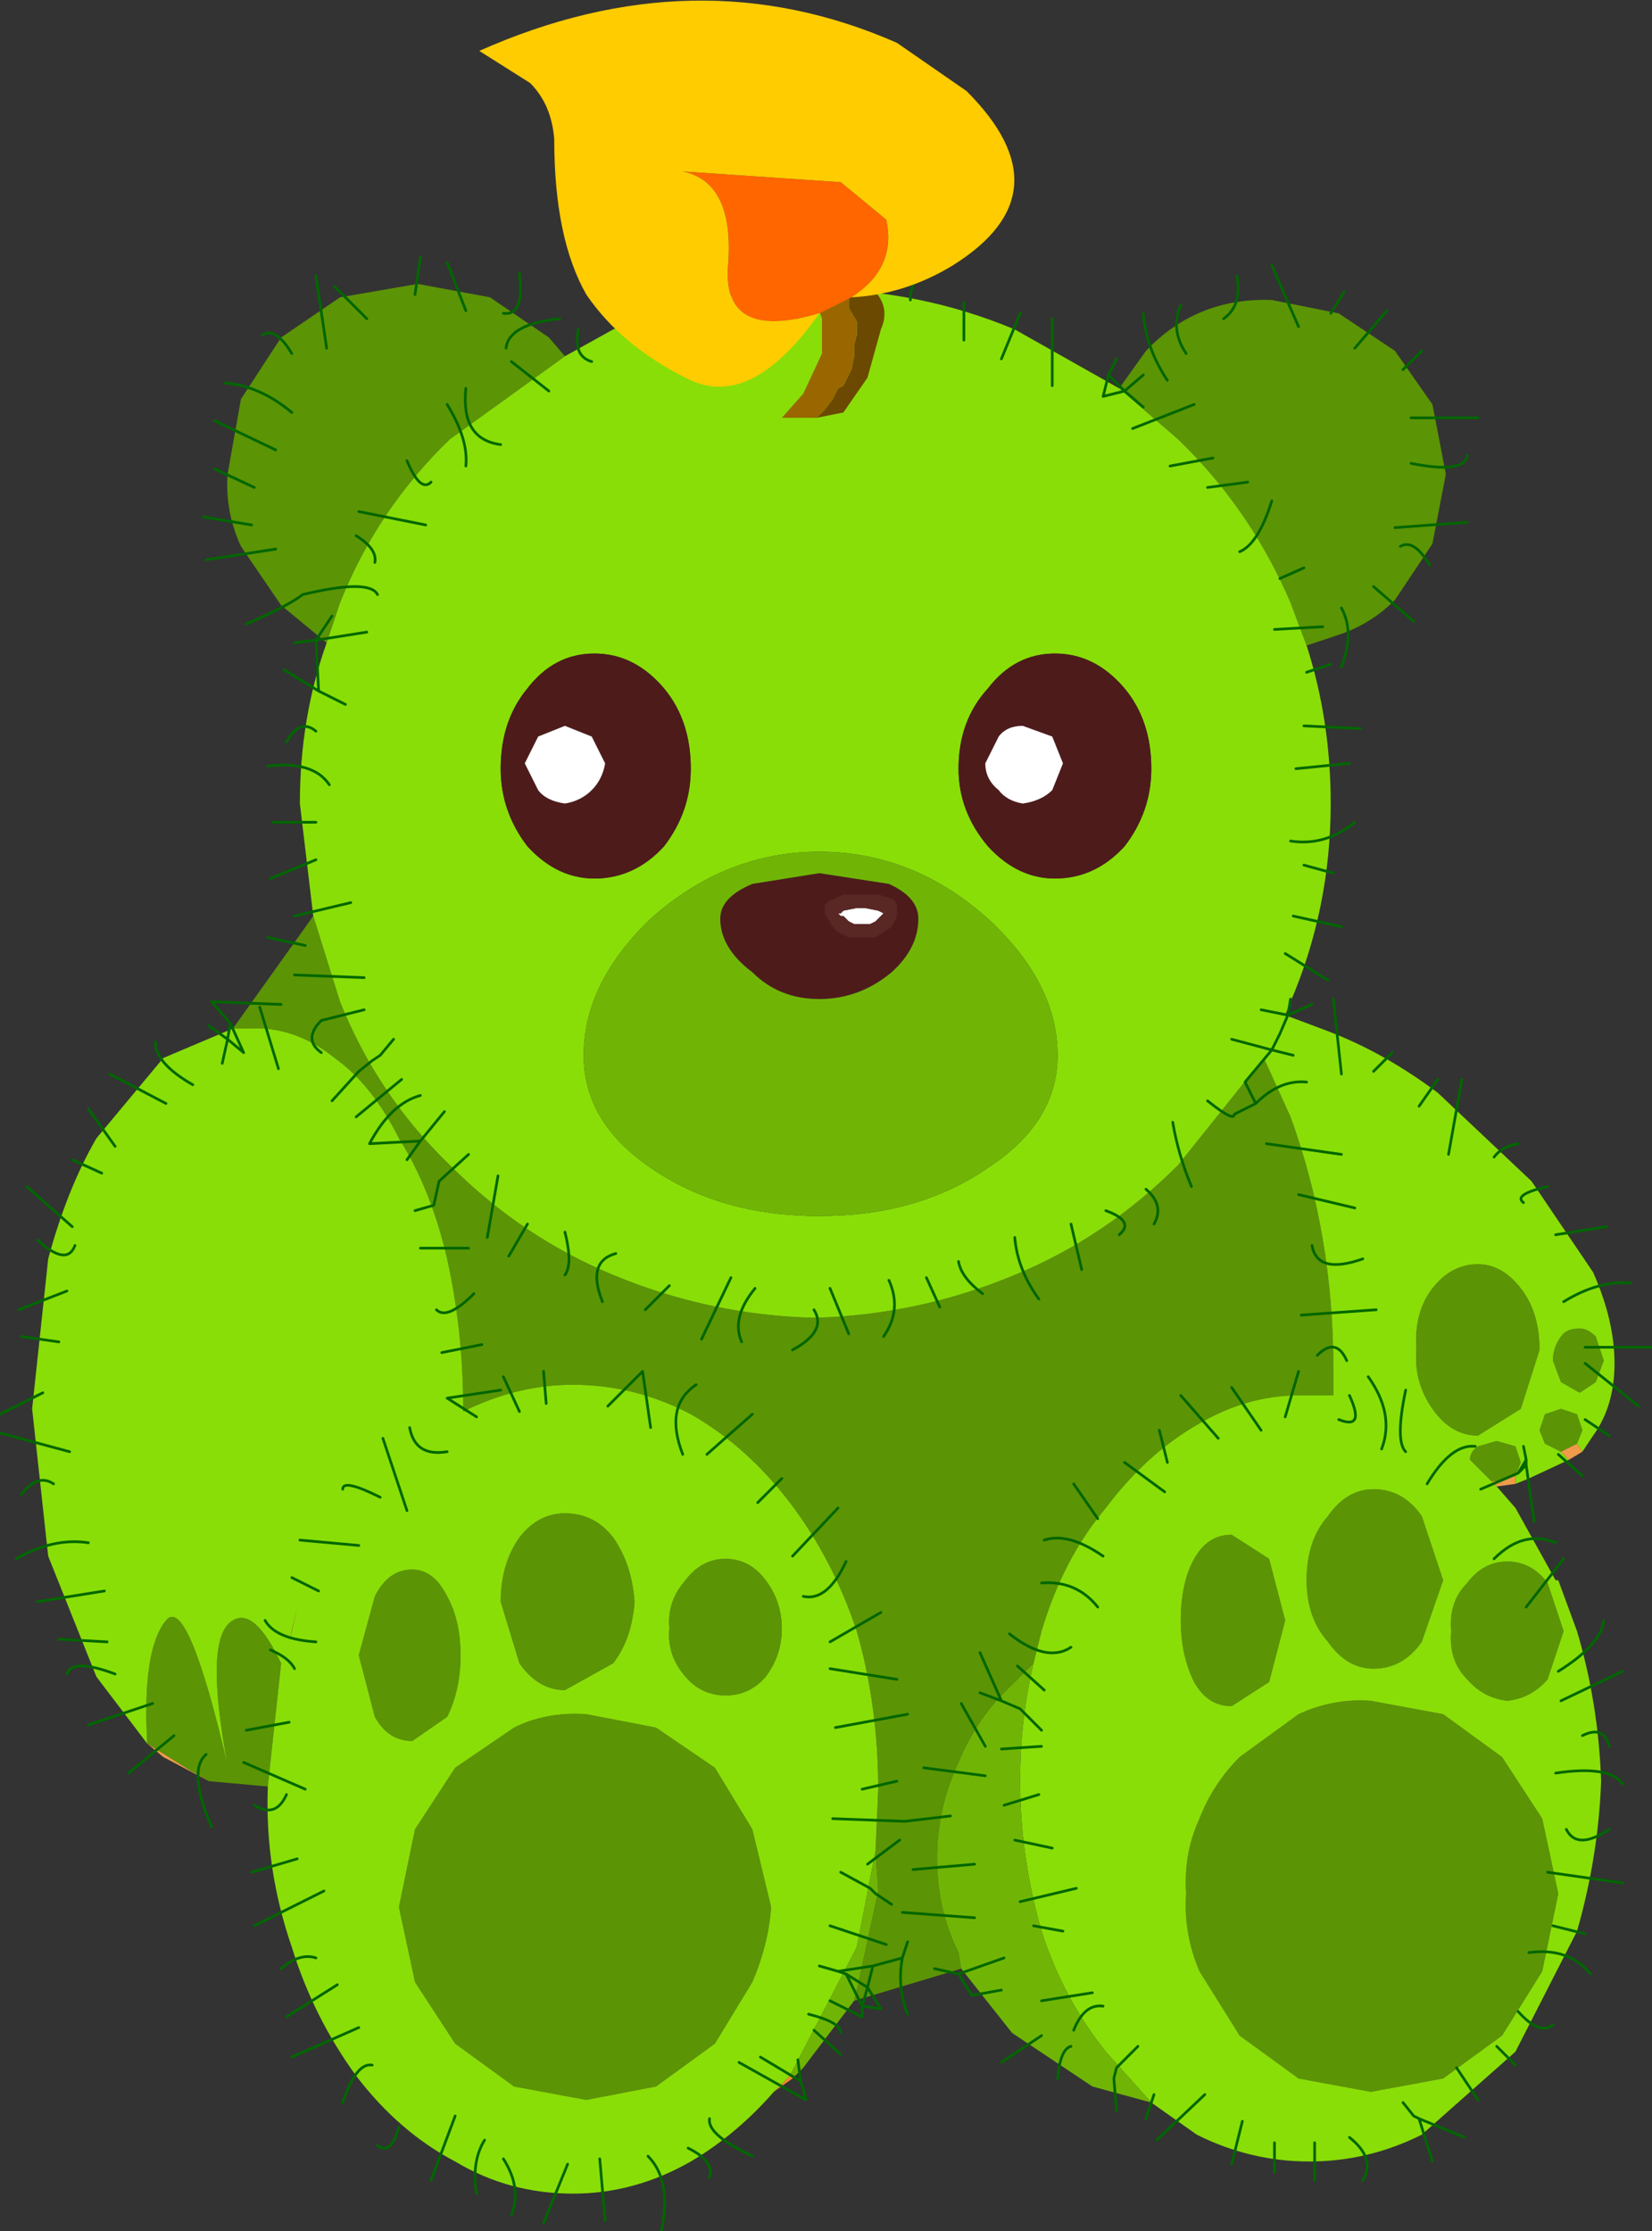
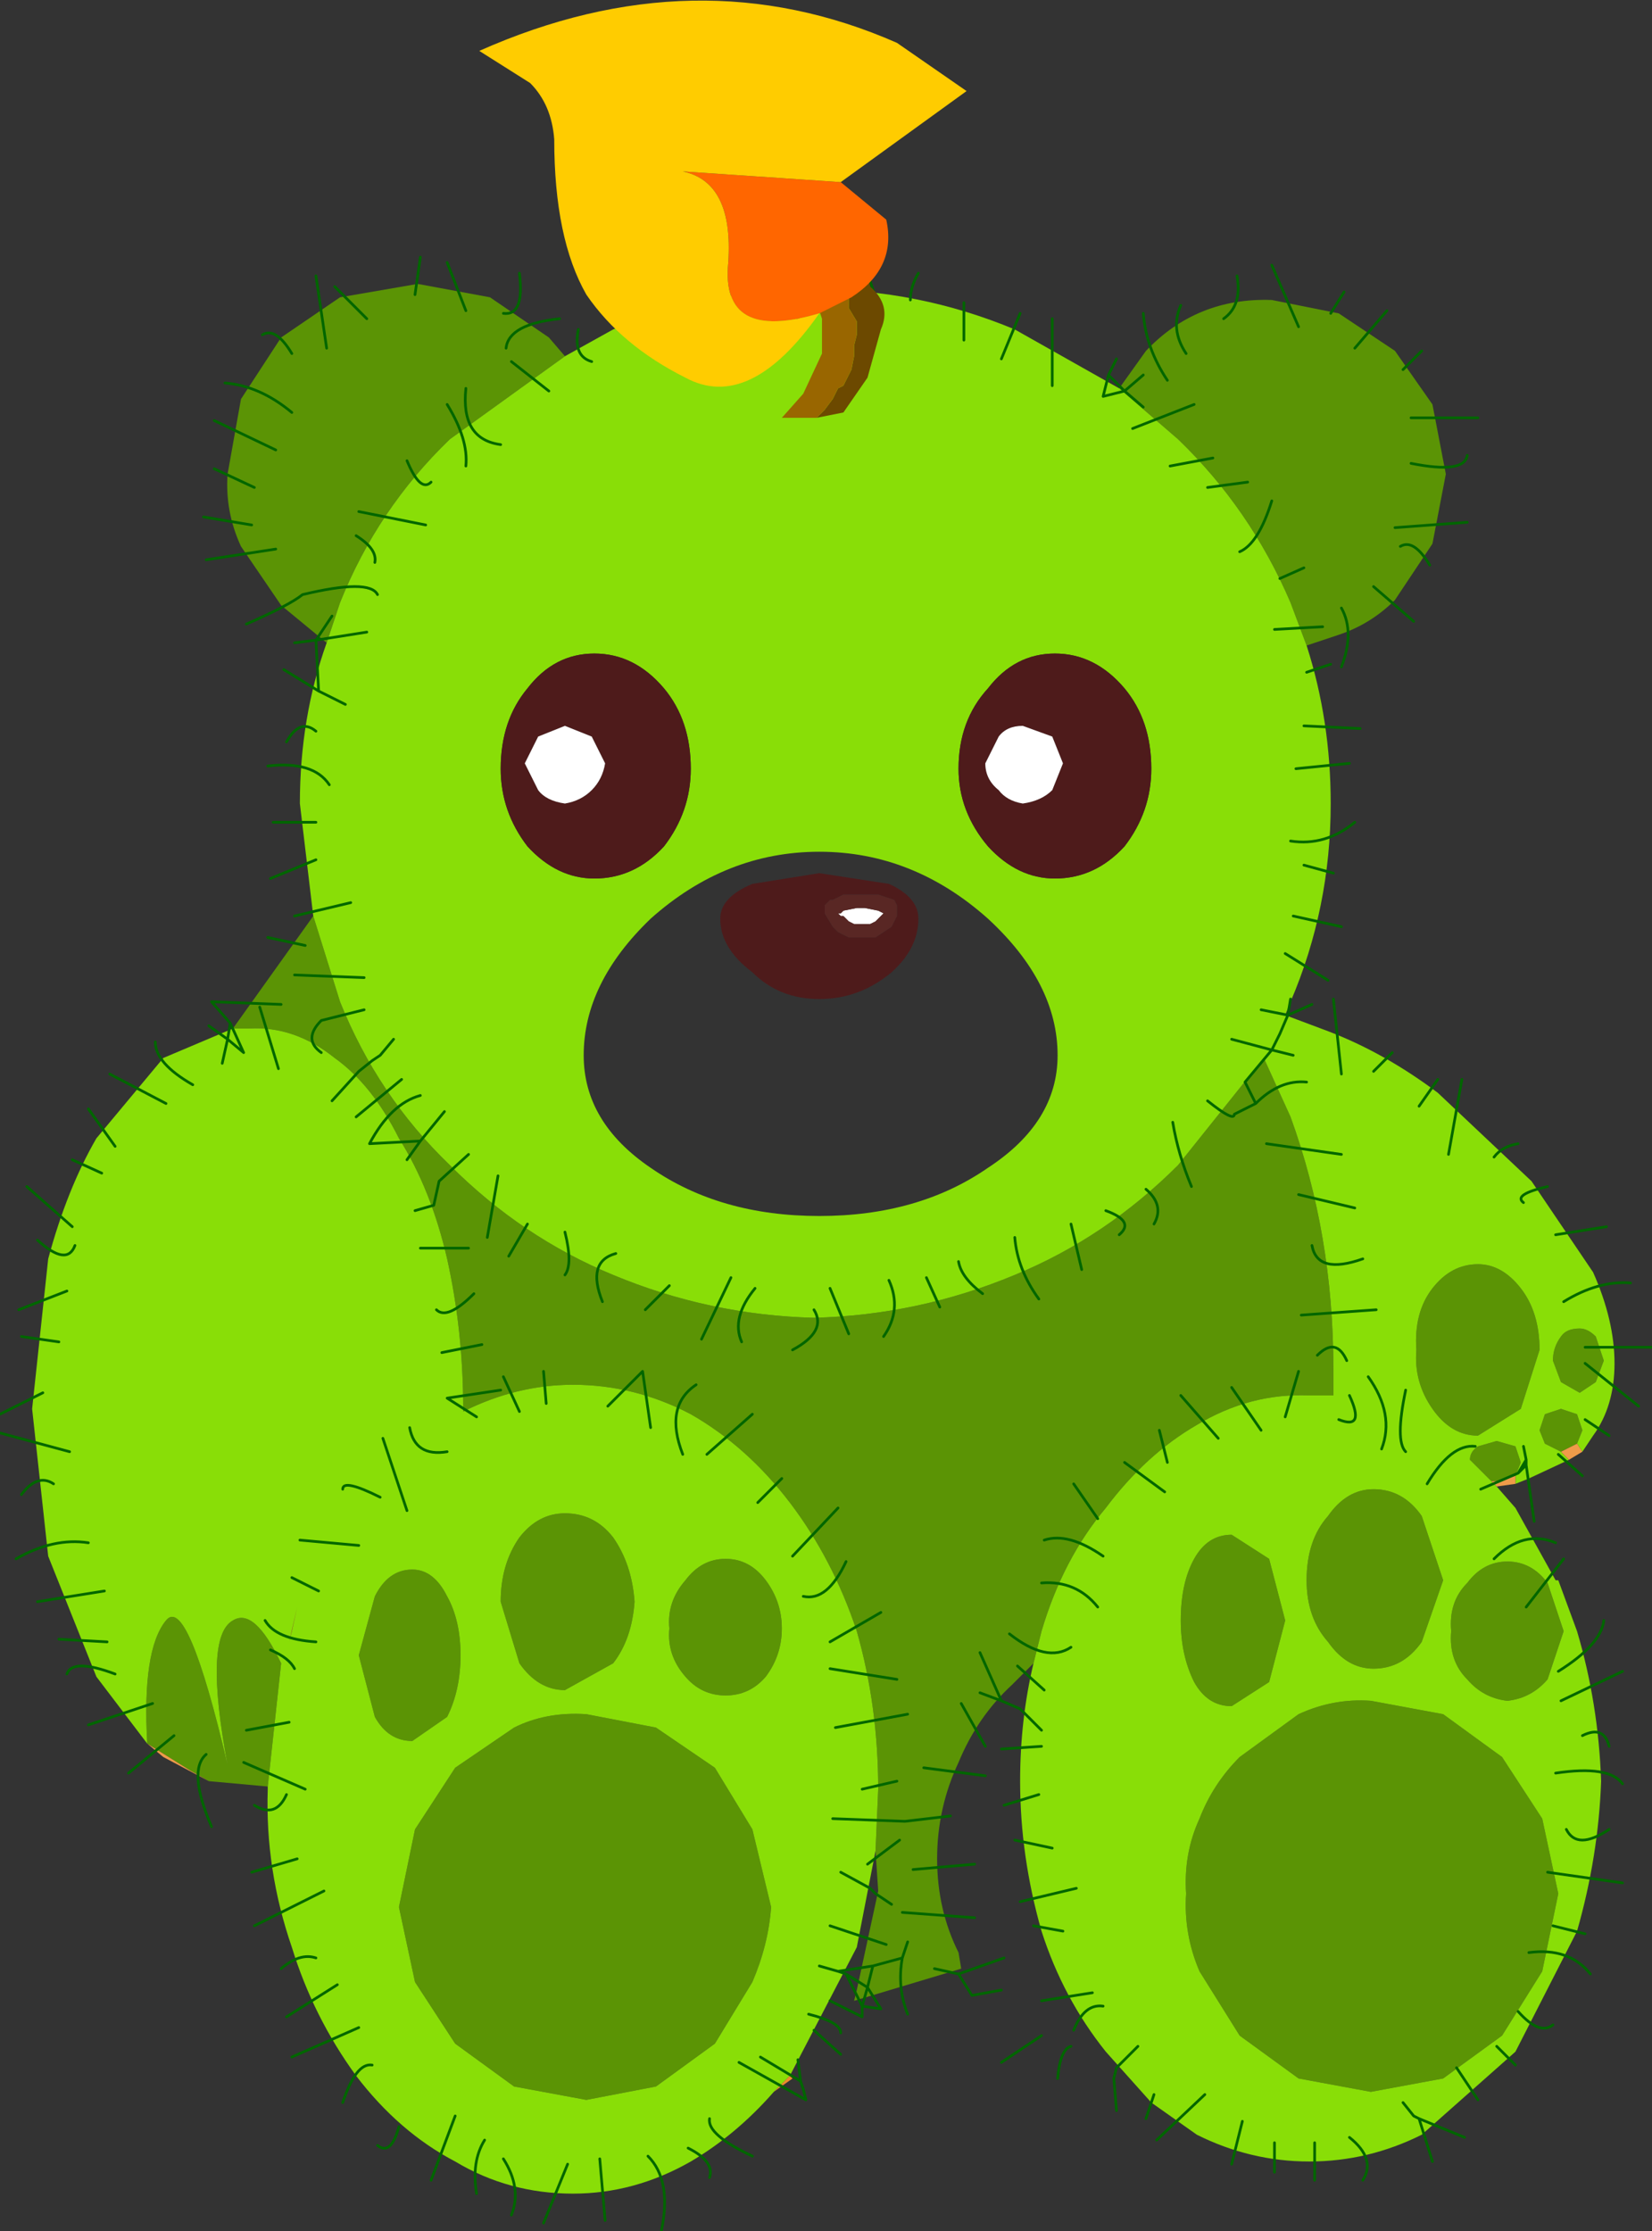
<svg xmlns="http://www.w3.org/2000/svg" height="41.65px" width="30.85px">
  <rect width="100%" height="100%" fill="#333333" stroke="none" />
  <g transform="matrix(1.0, 0.0, 0.0, 1.0, 15.4, 20.45)">
    <path d="M5.5 -13.2 L6.0 -13.9 Q6.95 -14.9 8.35 -14.85 L9.6 -14.6 10.65 -13.9 11.35 -12.9 11.6 -11.6 11.35 -10.3 10.65 -9.25 Q10.2 -8.8 9.6 -8.6 L9.0 -8.4 8.7 -9.2 Q7.95 -10.95 6.6 -12.25 L5.5 -13.2 M2.55 16.3 L0.55 16.9 0.6 16.7 1.0 14.85 0.95 14.1 1.0 12.95 Q1.0 11.4 0.6 10.0 0.15 8.65 -0.65 7.6 -1.45 6.55 -2.5 5.95 -3.55 5.4 -4.7 5.4 -5.75 5.4 -6.75 5.9 L-6.75 5.85 Q-6.75 4.4 -7.05 3.05 -7.35 1.75 -7.95 0.8 -8.45 -0.2 -9.15 -0.7 -9.9 -1.3 -10.75 -1.25 L-11.05 -1.25 -9.55 -3.35 -9.05 -1.75 Q-8.35 0.0 -7.0 1.3 -5.65 2.65 -3.95 3.35 -2.15 4.1 -0.2 4.15 1.75 4.1 3.55 3.35 5.25 2.65 6.6 1.3 L8.2 -0.7 8.7 0.4 Q9.5 2.6 9.5 5.1 L9.5 5.6 9.05 5.6 Q7.95 5.55 6.95 6.15 6.0 6.7 5.25 7.7 4.45 8.65 4.05 10.0 L3.9 10.6 3.5 11.0 Q2.85 11.6 2.5 12.45 2.1 13.3 2.1 14.25 2.1 15.2 2.5 16.0 L2.55 16.3 M-10.4 12.9 L-11.5 12.8 -11.85 12.6 -12.65 12.1 Q-12.75 10.35 -12.3 9.8 -11.9 9.3 -11.15 12.5 -11.6 10.1 -11.05 9.8 -10.65 9.55 -10.15 10.6 L-10.4 12.9 M-9.3 -8.45 L-10.15 -9.15 -10.9 -10.25 Q-11.2 -10.9 -11.15 -11.6 L-10.9 -13.0 -10.15 -14.15 -9.05 -14.9 -7.6 -15.15 -6.25 -14.9 -5.15 -14.15 -4.85 -13.8 -7.0 -12.25 Q-8.35 -10.95 -9.05 -9.2 L-9.3 -8.45 M13.75 5.35 L13.6 4.95 Q13.6 4.7 13.75 4.5 13.85 4.35 14.1 4.35 14.25 4.35 14.4 4.5 L14.55 4.95 14.4 5.35 14.1 5.55 13.75 5.35 M13.75 6.65 L13.45 6.5 13.35 6.25 13.45 5.95 13.75 5.85 14.05 5.95 14.15 6.25 14.05 6.5 13.75 6.65 M10.25 7.35 Q10.8 7.35 11.15 7.85 L11.55 9.05 11.15 10.2 Q10.8 10.7 10.25 10.7 9.75 10.7 9.4 10.2 9.0 9.75 9.0 9.05 9.0 8.3 9.4 7.85 9.75 7.35 10.25 7.35 M12.2 3.15 Q12.65 3.15 13.0 3.6 13.35 4.05 13.35 4.75 L13.0 5.85 12.2 6.35 Q11.7 6.35 11.35 5.85 11.0 5.35 11.05 4.75 11.0 4.05 11.35 3.6 11.7 3.15 12.2 3.15 M12.45 7.2 L12.05 6.8 Q12.05 6.65 12.2 6.55 L12.55 6.45 12.9 6.55 13.0 6.85 12.9 7.1 12.55 7.2 12.45 7.2 M11.55 11.55 L12.65 12.35 13.4 13.5 13.7 14.9 13.4 16.35 12.65 17.55 11.55 18.35 10.2 18.6 8.85 18.35 7.75 17.55 7.0 16.35 Q6.7 15.65 6.75 14.9 6.7 14.15 7.0 13.5 7.25 12.85 7.75 12.35 L8.85 11.55 Q9.5 11.25 10.2 11.3 L11.55 11.55 M12.0 9.1 Q12.3 8.7 12.75 8.7 13.2 8.7 13.5 9.1 L13.8 10.0 13.5 10.9 Q13.2 11.25 12.75 11.3 12.3 11.25 12.0 10.9 11.65 10.55 11.7 10.0 11.65 9.45 12.0 9.1 M7.6 8.2 L8.3 8.65 8.6 9.8 8.3 10.95 7.6 11.4 Q7.15 11.4 6.9 10.95 6.65 10.45 6.65 9.8 6.65 9.1 6.9 8.65 7.15 8.2 7.6 8.2 M-0.8 9.95 Q-0.8 10.45 -1.1 10.85 -1.4 11.2 -1.85 11.2 -2.3 11.2 -2.6 10.85 -2.95 10.45 -2.9 9.95 -2.95 9.45 -2.6 9.05 -2.3 8.65 -1.85 8.65 -1.4 8.65 -1.1 9.05 -0.8 9.45 -0.8 9.95 M-5.8 11.8 Q-5.2 11.5 -4.45 11.55 L-3.15 11.8 -2.05 12.55 -1.35 13.7 -1.0 15.15 Q-1.05 15.85 -1.35 16.55 L-2.05 17.7 -3.15 18.5 -4.45 18.75 -5.8 18.5 -6.9 17.7 -7.65 16.55 -7.95 15.15 -7.65 13.7 -6.9 12.55 -5.8 11.8 M-7.05 9.35 Q-6.8 9.8 -6.8 10.45 -6.8 11.1 -7.05 11.6 L-7.7 12.05 Q-8.15 12.05 -8.4 11.6 L-8.7 10.45 -8.4 9.35 Q-8.15 8.85 -7.7 8.85 -7.3 8.85 -7.05 9.35 M-6.05 9.45 Q-6.05 8.75 -5.7 8.25 -5.35 7.8 -4.85 7.8 -4.3 7.8 -3.95 8.25 -3.6 8.75 -3.55 9.45 -3.6 10.15 -3.95 10.6 L-4.85 11.1 Q-5.35 11.1 -5.7 10.6 L-6.05 9.45" fill="#5b9405" fill-rule="evenodd" stroke="none" />
    <path d="M5.5 -13.2 L6.6 -12.25 Q7.95 -10.95 8.7 -9.2 L9.0 -8.4 Q9.45 -7.0 9.45 -5.45 9.45 -3.5 8.7 -1.75 L8.6 -1.5 9.4 -1.2 Q10.45 -0.8 11.45 -0.05 L13.2 1.6 14.35 3.3 Q14.75 4.2 14.75 5.0 14.75 5.8 14.35 6.35 L14.15 6.65 14.05 6.5 14.15 6.25 14.05 5.95 13.75 5.85 13.45 5.95 13.35 6.25 13.45 6.5 13.75 6.65 13.9 6.8 13.15 7.15 12.9 7.25 12.9 7.1 13.0 6.85 12.9 6.55 12.55 6.45 12.2 6.55 Q12.05 6.65 12.05 6.8 L12.45 7.2 12.55 7.3 12.9 7.7 13.65 9.05 13.7 9.05 14.05 10.0 Q14.45 11.35 14.5 12.8 14.45 14.2 14.05 15.6 L12.9 17.85 11.15 19.4 Q10.15 19.9 9.05 19.9 7.95 19.9 6.95 19.4 L6.1 18.8 5.25 17.85 Q4.45 16.85 4.05 15.6 3.65 14.2 3.65 12.8 3.65 11.65 3.9 10.6 L4.05 10.0 Q4.45 8.65 5.25 7.7 6.0 6.7 6.95 6.15 7.95 5.55 9.05 5.6 L9.5 5.6 9.5 5.1 Q9.5 2.6 8.7 0.4 L8.2 -0.7 6.6 1.3 Q5.25 2.65 3.55 3.35 1.75 4.1 -0.2 4.15 -2.15 4.1 -3.95 3.35 -5.65 2.65 -7.0 1.3 -8.35 0.0 -9.05 -1.75 L-9.55 -3.35 -9.8 -5.45 Q-9.8 -7.05 -9.3 -8.45 L-9.05 -9.2 Q-8.35 -10.95 -7.0 -12.25 L-4.85 -13.8 -3.95 -14.3 Q-2.15 -15.05 -0.2 -15.05 1.75 -15.05 3.55 -14.3 L5.5 -13.2 M-0.95 18.6 Q-1.65 19.4 -2.5 19.9 -3.55 20.5 -4.7 20.5 -5.9 20.5 -6.9 19.9 -7.95 19.35 -8.75 18.3 -9.55 17.2 -9.95 15.9 -10.45 14.45 -10.4 12.95 L-10.4 12.9 -10.15 10.6 Q-10.65 9.55 -11.05 9.8 -11.6 10.1 -11.15 12.5 -11.9 9.3 -12.3 9.8 -12.75 10.35 -12.65 12.1 L-13.6 10.85 -14.5 8.6 -14.8 5.85 -14.5 3.05 Q-14.15 1.75 -13.6 0.8 L-12.35 -0.7 -11.05 -1.25 -10.75 -1.25 Q-9.9 -1.3 -9.15 -0.7 -8.45 -0.2 -7.95 0.8 -7.35 1.75 -7.05 3.05 -6.75 4.4 -6.75 5.85 L-6.75 5.9 Q-5.75 5.4 -4.7 5.4 -3.55 5.4 -2.5 5.95 -1.45 6.55 -0.65 7.6 0.15 8.65 0.6 10.0 1.0 11.4 1.0 12.95 L0.95 14.1 0.6 15.9 -0.65 18.3 -0.95 18.6 M5.6 -7.6 Q5.05 -8.25 4.3 -8.25 3.55 -8.25 3.05 -7.6 2.5 -7.0 2.5 -6.1 2.5 -5.3 3.05 -4.65 3.6 -4.05 4.3 -4.05 5.05 -4.05 5.6 -4.65 6.1 -5.3 6.1 -6.1 6.1 -7.0 5.6 -7.6 M3.05 1.35 Q4.35 0.5 4.35 -0.75 4.35 -2.1 3.05 -3.3 1.65 -4.55 -0.1 -4.55 -1.85 -4.55 -3.25 -3.3 -4.5 -2.1 -4.5 -0.75 -4.5 0.5 -3.25 1.35 -1.95 2.25 -0.1 2.25 1.75 2.25 3.05 1.35 M13.75 5.35 L14.1 5.55 14.4 5.35 14.55 4.95 14.4 4.5 Q14.25 4.35 14.1 4.35 13.85 4.35 13.75 4.5 13.6 4.7 13.6 4.95 L13.75 5.35 M12.2 3.15 Q11.7 3.15 11.35 3.6 11.0 4.05 11.05 4.75 11.0 5.35 11.35 5.85 11.7 6.35 12.2 6.35 L13.0 5.85 13.35 4.75 Q13.35 4.05 13.0 3.6 12.65 3.15 12.2 3.15 M10.25 7.35 Q9.75 7.35 9.4 7.85 9.0 8.3 9.0 9.05 9.0 9.75 9.4 10.2 9.75 10.7 10.25 10.7 10.8 10.7 11.15 10.2 L11.55 9.05 11.15 7.85 Q10.8 7.35 10.25 7.35 M12.0 9.1 Q11.65 9.45 11.7 10.0 11.65 10.55 12.0 10.9 12.3 11.25 12.75 11.3 13.2 11.25 13.5 10.9 L13.8 10.0 13.5 9.1 Q13.2 8.7 12.75 8.7 12.3 8.7 12.0 9.1 M11.55 11.55 L10.2 11.3 Q9.5 11.25 8.85 11.55 L7.75 12.35 Q7.25 12.85 7.0 13.5 6.7 14.15 6.75 14.9 6.7 15.65 7.0 16.35 L7.75 17.55 8.85 18.35 10.2 18.6 11.55 18.35 12.65 17.55 13.4 16.35 13.7 14.9 13.4 13.5 12.65 12.35 11.55 11.55 M7.6 8.2 Q7.15 8.2 6.9 8.65 6.65 9.1 6.65 9.8 6.65 10.45 6.9 10.95 7.15 11.4 7.6 11.4 L8.3 10.95 8.6 9.8 8.3 8.65 7.6 8.2 M-3.0 -7.6 Q-3.55 -8.25 -4.3 -8.25 -5.05 -8.25 -5.55 -7.6 -6.05 -7.0 -6.05 -6.1 -6.05 -5.3 -5.55 -4.65 -5.0 -4.05 -4.3 -4.05 -3.55 -4.05 -3.0 -4.65 -2.5 -5.3 -2.5 -6.1 -2.5 -7.0 -3.0 -7.6 M-6.05 9.45 L-5.7 10.6 Q-5.35 11.1 -4.85 11.1 L-3.95 10.6 Q-3.6 10.15 -3.55 9.45 -3.6 8.75 -3.95 8.25 -4.3 7.8 -4.85 7.8 -5.35 7.8 -5.7 8.25 -6.05 8.75 -6.05 9.45 M-7.05 9.35 Q-7.3 8.85 -7.7 8.85 -8.15 8.85 -8.4 9.35 L-8.7 10.45 -8.4 11.6 Q-8.15 12.05 -7.7 12.05 L-7.05 11.6 Q-6.8 11.1 -6.8 10.45 -6.8 9.8 -7.05 9.35 M-5.8 11.8 L-6.9 12.55 -7.65 13.7 -7.95 15.15 -7.65 16.55 -6.9 17.7 -5.8 18.5 -4.45 18.75 -3.15 18.5 -2.05 17.7 -1.35 16.55 Q-1.05 15.85 -1.0 15.15 L-1.35 13.7 -2.05 12.55 -3.15 11.8 -4.45 11.55 Q-5.2 11.5 -5.8 11.8 M-0.8 9.95 Q-0.8 9.45 -1.1 9.05 -1.4 8.65 -1.85 8.65 -2.3 8.65 -2.6 9.05 -2.95 9.45 -2.9 9.95 -2.95 10.45 -2.6 10.85 -2.3 11.2 -1.85 11.2 -1.4 11.2 -1.1 10.85 -0.8 10.45 -0.8 9.95 M-10.0 10.2 L-9.95 10.0 -9.85 9.55 -10.0 10.2" fill="#89de07" fill-rule="evenodd" stroke="none" />
    <path d="M5.6 -7.6 Q6.1 -7.0 6.1 -6.1 6.1 -5.3 5.6 -4.65 5.05 -4.05 4.3 -4.05 3.6 -4.05 3.05 -4.65 2.5 -5.3 2.5 -6.1 2.5 -7.0 3.05 -7.6 3.55 -8.25 4.3 -8.25 5.05 -8.25 5.6 -7.6 M4.25 -6.7 L3.7 -6.9 Q3.4 -6.9 3.25 -6.7 L3.0 -6.2 Q3.0 -5.9 3.25 -5.7 3.4 -5.5 3.7 -5.45 4.05 -5.5 4.25 -5.7 L4.45 -6.2 4.25 -6.7 M1.0 -3.75 L0.6 -3.75 0.35 -3.75 0.15 -3.65 0.1 -3.65 0.0 -3.55 0.0 -3.5 0.0 -3.45 0.0 -3.4 0.15 -3.15 0.25 -3.05 0.45 -2.95 0.7 -2.95 0.95 -2.95 1.25 -3.15 1.35 -3.35 1.35 -3.4 1.35 -3.5 1.35 -3.55 1.3 -3.65 1.15 -3.7 1.0 -3.75 M1.75 -3.3 Q1.75 -2.75 1.25 -2.3 0.65 -1.8 -0.1 -1.8 -0.85 -1.8 -1.35 -2.3 -1.95 -2.75 -1.95 -3.3 -1.95 -3.7 -1.35 -3.95 L-0.1 -4.15 1.2 -3.95 Q1.75 -3.7 1.75 -3.3 M-3.0 -7.6 Q-2.5 -7.0 -2.5 -6.1 -2.5 -5.3 -3.0 -4.65 -3.55 -4.05 -4.3 -4.05 -5.0 -4.05 -5.55 -4.65 -6.05 -5.3 -6.05 -6.1 -6.05 -7.0 -5.55 -7.6 -5.05 -8.25 -4.3 -8.25 -3.55 -8.25 -3.0 -7.6 M-4.35 -6.7 L-4.85 -6.9 -5.35 -6.7 -5.6 -6.2 -5.35 -5.7 Q-5.2 -5.5 -4.85 -5.45 -4.55 -5.5 -4.35 -5.7 -4.15 -5.9 -4.1 -6.2 L-4.35 -6.7" fill="#4e1b1b" fill-rule="evenodd" stroke="none" />
    <path d="M4.25 -6.7 L4.45 -6.2 4.25 -5.7 Q4.05 -5.5 3.7 -5.45 3.4 -5.5 3.25 -5.7 3.0 -5.9 3.0 -6.2 L3.25 -6.7 Q3.4 -6.9 3.7 -6.9 L4.25 -6.7 M0.3 -3.35 L0.25 -3.4 0.3 -3.4 0.35 -3.45 0.6 -3.5 0.75 -3.5 1.0 -3.45 1.1 -3.4 1.05 -3.35 0.95 -3.25 0.85 -3.2 0.7 -3.2 0.55 -3.2 0.45 -3.25 0.35 -3.35 0.3 -3.35 M-4.35 -6.7 L-4.1 -6.2 Q-4.15 -5.9 -4.35 -5.7 -4.55 -5.5 -4.85 -5.45 -5.2 -5.5 -5.35 -5.7 L-5.6 -6.2 -5.35 -6.7 -4.85 -6.9 -4.35 -6.7" fill="#ffffff" fill-rule="evenodd" stroke="none" />
    <path d="M1.0 -3.75 L1.15 -3.7 1.3 -3.65 1.35 -3.55 1.35 -3.5 1.35 -3.4 1.35 -3.35 1.25 -3.15 0.95 -2.95 0.7 -2.95 0.45 -2.95 0.25 -3.05 0.15 -3.15 0.0 -3.4 0.0 -3.45 0.0 -3.5 0.0 -3.55 0.1 -3.65 0.15 -3.65 0.35 -3.75 0.6 -3.75 1.0 -3.75 M0.3 -3.35 L0.35 -3.35 0.45 -3.25 0.55 -3.2 0.7 -3.2 0.85 -3.2 0.95 -3.25 1.05 -3.35 1.1 -3.4 1.0 -3.45 0.75 -3.5 0.6 -3.5 0.35 -3.45 0.3 -3.4 0.25 -3.4 0.3 -3.35" fill="#592724" fill-rule="evenodd" stroke="none" />
-     <path d="M6.1 18.8 L5.0 18.5 3.5 17.5 2.55 16.3 2.5 16.0 Q2.1 15.2 2.1 14.25 2.1 13.3 2.5 12.45 2.85 11.6 3.5 11.0 L3.9 10.6 Q3.65 11.65 3.65 12.8 3.65 14.2 4.05 15.6 4.45 16.85 5.25 17.85 L6.1 18.8 M0.55 16.9 L-0.4 18.15 -0.6 18.35 -0.65 18.3 0.6 15.9 0.95 14.1 1.0 14.85 0.6 16.7 0.55 16.9 M1.75 -3.3 Q1.75 -3.7 1.2 -3.95 L-0.1 -4.15 -1.35 -3.95 Q-1.95 -3.7 -1.95 -3.3 -1.95 -2.75 -1.35 -2.3 -0.85 -1.8 -0.1 -1.8 0.65 -1.8 1.25 -2.3 1.75 -2.75 1.75 -3.3 M3.05 1.35 Q1.75 2.25 -0.1 2.25 -1.95 2.25 -3.25 1.35 -4.5 0.5 -4.5 -0.75 -4.5 -2.1 -3.25 -3.3 -1.85 -4.55 -0.1 -4.55 1.65 -4.55 3.05 -3.3 4.35 -2.1 4.35 -0.75 4.35 0.5 3.05 1.35" fill="#70b506" fill-rule="evenodd" stroke="none" />
    <path d="M14.15 6.65 L13.9 6.8 13.75 6.65 14.05 6.5 14.15 6.65 M12.9 7.25 L12.55 7.3 12.45 7.2 12.55 7.2 12.9 7.1 12.9 7.25 M-11.5 12.8 L-12.35 12.35 -12.65 12.1 -11.85 12.6 -11.5 12.8" fill="#ef9b49" fill-rule="evenodd" stroke="none" />
    <path d="M-6.75 5.9 L-6.75 5.85 -6.75 5.9 M-10.0 10.2 L-9.85 9.55 -9.95 10.0 -10.0 10.2" fill="#bc681f" fill-rule="evenodd" stroke="none" />
    <path d="M-0.6 18.35 L-0.95 18.6 -0.65 18.3 -0.6 18.35" fill="#ec8c2d" fill-rule="evenodd" stroke="none" />
    <path d="M10.25 -9.5 L11.0 -8.85 M10.75 -10.25 Q11.0 -10.4 11.3 -9.9 M10.65 -10.6 L12.0 -10.7 M10.95 -11.8 Q11.95 -11.6 12.0 -11.95 M10.95 -12.65 L12.2 -12.65 M10.8 -13.55 L11.15 -13.9 M9.9 -13.95 L10.5 -14.65 M9.45 -14.6 L9.7 -15.0 M8.85 -14.35 L8.35 -15.5 M7.45 -14.5 Q7.8 -14.75 7.7 -15.3 M6.75 -13.85 Q6.45 -14.3 6.65 -14.75 M0.95 -14.9 L0.75 -15.5 M1.6 -14.85 Q1.6 -15.1 1.75 -15.35 M2.6 -14.1 L2.6 -14.8 M7.15 -11.35 L7.9 -11.45 M5.6 -13.15 L5.3 -13.45 5.2 -13.05 5.6 -13.15 5.95 -13.45 M5.95 -12.85 L5.6 -13.15 M5.3 -13.45 L5.45 -13.75 M8.5 -9.65 L8.95 -9.85 M7.75 -10.15 Q8.1 -10.3 8.35 -11.1 M6.45 -11.75 L7.25 -11.9 M5.75 -12.45 L6.9 -12.9 M6.4 -13.35 Q6.0 -13.95 5.95 -14.6 M4.25 -13.25 L4.25 -14.5 M3.3 -13.75 L3.65 -14.6 M8.15 -1.6 L8.65 -1.5 8.7 -1.8 M7.6 -1.05 L8.35 -0.85 8.5 -1.15 8.65 -1.5 9.1 -1.7 M8.35 -0.85 L8.75 -0.75 M7.15 0.1 Q7.65 0.5 7.65 0.35 L8.05 0.15 7.85 -0.25 8.35 -0.85 M5.25 2.15 Q5.8 2.35 5.5 2.6 M6.0 1.75 Q6.35 2.05 6.15 2.4 M6.5 0.5 Q6.6 1.1 6.85 1.7 M13.65 2.6 L14.6 2.45 M13.05 2.0 Q12.85 1.85 13.5 1.7 M12.5 1.15 Q12.65 0.95 12.95 0.9 M11.65 1.1 L11.9 -0.3 M11.1 0.2 L11.45 -0.3 M10.25 -0.45 L10.6 -0.8 M9.65 -0.4 L9.5 -1.8 M9.0 -7.9 L9.45 -8.05 M8.85 1.85 L9.9 2.1 M8.25 0.9 L9.65 1.1 M8.05 0.15 Q8.5 -0.3 9.0 -0.25 M9.65 -9.1 Q9.9 -8.65 9.65 -8.0 M8.6 -2.65 L9.4 -2.15 M8.75 -3.35 L9.65 -3.15 M8.95 -4.3 L9.5 -4.15 M8.7 -4.75 Q9.35 -4.65 9.9 -5.1 M8.8 -6.1 L9.8 -6.2 M8.95 -6.9 L10.0 -6.85 M8.4 -8.7 L9.3 -8.75 M13.8 3.85 Q14.45 3.45 15.05 3.5 M14.2 4.7 L15.45 4.7 M14.2 5.0 L15.2 5.8 M14.2 6.05 L14.65 6.35 M13.7 6.7 L14.15 7.1 M9.2 4.85 Q9.55 4.5 9.75 4.95 M9.1 2.8 Q9.2 3.35 10.05 3.05 M10.85 5.5 Q10.65 6.45 10.85 6.65 M9.8 5.6 Q10.1 6.25 9.6 6.05 M13.05 6.55 L13.1 6.8 12.95 7.05 13.1 6.9 13.1 6.8 M12.95 7.05 L12.25 7.35 M12.15 6.55 Q11.7 6.5 11.25 7.25 M13.1 6.9 L13.25 7.95 M10.15 5.25 Q10.65 5.95 10.4 6.6 M13.65 12.65 Q14.65 12.5 14.9 12.85 M14.15 11.95 Q14.55 11.75 14.65 12.15 M13.75 11.3 L14.9 10.75 M13.7 10.75 Q14.5 10.25 14.55 9.8 M13.1 9.55 L13.8 8.65 M12.5 8.65 Q13.05 8.1 13.65 8.35 M4.65 7.25 L5.1 7.9 M5.6 6.85 L6.35 7.4 M8.85 5.15 L8.6 6.0 M7.6 5.45 L8.15 6.25 M6.65 5.6 L7.35 6.4 M6.25 6.25 L6.4 6.85 M3.55 2.65 Q3.6 3.25 4.0 3.8 M2.5 3.1 Q2.55 3.4 2.95 3.7 M1.9 3.4 L2.15 3.95 M1.2 3.45 Q1.45 4.0 1.1 4.5 M0.1 3.6 L0.45 4.45 M0.1 10.2 L1.05 9.65 M0.15 13.5 L1.5 13.55 2.35 13.45 M0.7 12.95 L1.35 12.8 M0.2 11.8 L1.55 11.55 M4.05 11.85 L3.65 11.45 3.3 11.3 2.9 11.15 M4.0 13.05 L3.35 13.25 M4.05 12.15 L3.3 12.2 M2.55 11.35 L3.0 12.15 M0.1 10.7 L1.35 10.9 M3.6 10.65 L4.1 11.1 M2.9 10.4 L3.3 11.3 M1.85 12.55 L3.0 12.7 M3.45 10.05 Q4.15 10.6 4.6 10.3 M4.05 9.1 Q4.7 9.05 5.1 9.55 M4.1 8.3 Q4.55 8.15 5.2 8.6 M5.85 17.75 L5.45 18.15 5.4 18.35 5.45 18.95 M5.2 17.0 Q4.85 16.95 4.65 17.45 M4.45 15.6 L3.9 15.5 M4.25 14.05 L3.55 13.9 M1.25 15.1 L0.95 14.9 0.85 14.8 0.3 14.5 M-0.1 16.25 L0.25 16.35 0.9 16.25 1.45 16.1 1.55 15.8 M1.15 15.85 L0.1 15.5 M0.8 14.35 L1.4 13.9 M0.7 17.0 L0.8 16.65 0.4 16.4 0.7 17.0 1.05 17.05 0.8 16.65 0.9 16.25 M0.1 16.9 L0.7 17.2 0.7 17.0 M3.35 16.1 L2.5 16.4 2.75 16.8 3.3 16.7 M4.05 17.55 L3.3 18.05 M0.4 16.4 L0.25 16.35 M1.45 16.1 Q1.35 16.65 1.55 17.15 M2.05 16.3 L2.5 16.4 M1.65 14.45 L2.8 14.35 M1.45 15.25 L2.8 15.35 M8.4 19.55 L8.4 20.1 M7.8 19.15 L7.6 19.95 M6.15 18.65 L6.0 19.1 M4.6 17.75 Q4.4 17.8 4.35 18.35 M7.1 18.65 L6.2 19.5 M5.0 16.75 L4.05 16.9 M4.7 14.8 L3.65 15.05 M13.85 13.7 Q14.05 14.1 14.65 13.7 M13.5 14.5 L14.9 14.7 M13.6 15.5 L14.2 15.65 M10.8 18.8 L11.0 19.05 11.1 19.1 11.95 19.45 M12.55 17.75 L12.9 18.1 M11.8 18.15 L12.2 18.75 M11.1 19.1 L11.35 19.9 M9.15 19.55 L9.15 20.25 M9.8 19.45 Q10.3 19.85 10.05 20.25 M13.15 16.0 Q13.9 15.9 14.3 16.4 M12.95 17.1 Q13.35 17.55 13.6 17.35 M8.9 4.1 L10.3 4.0 M4.6 2.4 L4.8 3.25 M-0.5 -14.5 L-0.45 -14.95 -1.0 -15.6 M-0.45 -14.95 L-0.05 -15.35 M-1.7 -14.3 L-1.95 -15.55 M-3.45 -14.25 L-3.55 -14.8 M-3.0 -14.15 Q-3.4 -14.6 -2.9 -15.1 M-5.95 -13.95 Q-5.9 -14.4 -4.95 -14.5 M-6.0 -14.6 Q-5.6 -14.55 -5.7 -15.35 M-6.7 -14.65 L-7.05 -15.55 M-7.65 -14.95 L-7.55 -15.65 M-8.4 -9.95 Q-8.35 -10.2 -8.75 -10.45 M-7.45 -10.65 L-8.7 -10.9 M-7.35 -11.45 Q-7.55 -11.25 -7.8 -11.85 M-6.7 -11.75 Q-6.65 -12.25 -7.05 -12.9 M-6.05 -12.15 Q-6.8 -12.25 -6.7 -13.2 M-5.15 -13.15 L-5.85 -13.7 M-4.35 -13.7 Q-4.7 -13.8 -4.6 -14.3 M-9.3 -13.95 L-9.5 -15.3 M-9.95 -13.85 Q-10.25 -14.35 -10.5 -14.2 M-10.1 -7.95 L-9.45 -7.55 -9.5 -8.5 -9.9 -8.45 M-9.2 -8.95 L-9.5 -8.5 -8.55 -8.65 M-8.35 -9.35 Q-8.5 -9.65 -9.75 -9.35 -10.0 -9.15 -10.8 -8.8 M-10.25 -10.2 L-11.55 -10.0 M-10.7 -10.65 L-11.6 -10.8 M-10.65 -11.35 L-11.4 -11.7 M-10.25 -12.05 L-11.4 -12.6 M-9.95 -12.75 Q-10.55 -13.25 -11.2 -13.3 M-9.5 -4.4 L-10.35 -4.05 M-9.5 -5.1 L-10.3 -5.1 M-9.25 -5.8 Q-9.55 -6.25 -10.4 -6.15 M-9.5 -6.8 Q-9.8 -7.05 -10.05 -6.6 M-14.05 2.45 L-14.9 1.7 M-13.5 1.45 L-14.05 1.2 M-9.4 -0.8 Q-9.75 -1.05 -9.4 -1.4 L-8.6 -1.6 M-10.2 -0.5 L-10.55 -1.65 M-11.5 -1.3 L-11.15 -1.05 -11.1 -1.35 -11.45 -1.75 -10.15 -1.7 M-11.15 -1.05 L-10.85 -0.8 -11.1 -1.35 M-11.8 -0.2 Q-12.5 -0.6 -12.5 -1.0 M-12.3 0.15 L-13.35 -0.4 M-11.25 -0.6 L-11.15 -1.05 M-13.25 0.95 L-13.75 0.25 M-9.7 -2.8 L-10.4 -2.95 M-8.05 -1.05 L-8.3 -0.75 -8.45 -0.65 -8.7 -0.45 -9.2 0.1 M-7.65 2.15 L-7.3 2.05 -7.2 1.6 -6.65 1.1 M-7.55 0.0 Q-8.1 0.15 -8.5 0.9 L-7.55 0.85 -7.1 0.3 M-7.55 0.85 L-7.8 1.2 M-7.9 -0.3 L-8.75 0.4 M-8.95 -7.3 L-9.45 -7.55 M-8.55 -14.5 L-9.15 -15.1 M-8.85 -3.6 L-9.9 -3.35 M-8.6 -2.2 L-9.9 -2.25 M-1.3 3.6 Q-1.75 4.15 -1.55 4.6 M-0.2 4.0 Q0.05 4.4 -0.6 4.75 M-3.9 2.95 Q-4.45 3.1 -4.15 3.85 M-2.9 3.55 L-3.35 4.0 M-2.65 6.7 Q-3.0 5.8 -2.4 5.4 M-1.25 7.6 L-0.8 7.15 M-2.2 6.7 L-1.35 5.95 M-4.05 5.8 L-3.4 5.15 -3.25 6.2 M-1.75 3.4 L-2.3 4.55 M-7.8 7.75 L-8.25 6.4 M-7.05 6.65 Q-7.65 6.75 -7.75 6.2 M-5.2 5.75 L-5.25 5.15 M-5.7 5.9 L-6.0 5.25 M-6.5 6.0 L-7.05 5.65 -6.05 5.5 M-7.55 2.85 L-6.65 2.85 M-7.25 4.0 Q-7.05 4.2 -6.55 3.7 M-7.15 4.8 L-6.4 4.65 M-14.0 2.8 Q-14.15 3.2 -14.7 2.7 M-14.15 3.65 L-15.05 4.0 M-14.3 4.6 L-15.0 4.5 M-14.4 7.25 Q-14.7 7.05 -15.0 7.45 M-14.1 6.65 L-15.4 6.3 M-14.6 5.55 L-15.4 5.95 M-13.45 9.25 L-14.7 9.45 M-13.75 8.35 Q-14.4 8.25 -15.1 8.65 M-9.45 9.25 L-9.95 9.0 M-9.5 10.2 Q-10.25 10.15 -10.45 9.8 M-9.9 10.7 Q-10.0 10.5 -10.35 10.35 M-10.0 11.7 L-10.8 11.85 M-9.7 12.95 L-10.85 12.45 M-10.05 13.05 Q-10.25 13.5 -10.65 13.25 M-12.15 11.95 L-13.0 12.65 M-12.55 11.35 L-13.75 11.75 M-13.25 10.8 Q-14.05 10.5 -14.15 10.8 M-13.4 10.2 L-14.3 10.15 M-9.85 14.25 L-10.7 14.5 M-9.35 14.85 L-10.65 15.5 M-9.5 16.1 Q-9.8 16.0 -10.15 16.3 M-9.1 16.6 L-10.05 17.2 M-0.5 18.0 L-0.45 18.4 -0.4 18.55 -0.35 18.75 -1.6 18.05 M-0.45 18.4 L-1.2 17.95 M-7.95 19.25 Q-8.1 19.8 -8.35 19.6 M-4.8 19.95 L-5.25 21.05 M-6.0 19.85 Q-5.65 20.4 -5.85 20.9 M-6.35 19.5 Q-6.6 19.9 -6.5 20.5 M-2.55 19.65 Q-2.05 19.9 -2.15 20.2 M-3.3 19.8 Q-2.85 20.25 -3.05 21.2 M-4.2 19.85 L-4.1 21.0 M-6.9 19.05 L-7.35 20.25 M-2.15 19.1 Q-2.2 19.4 -1.35 19.8 M-8.3 7.5 Q-9.0 7.15 -9.0 7.35 M-8.7 8.4 L-9.8 8.3 M-8.7 17.4 L-9.95 17.95 M-8.45 18.1 Q-8.75 18.05 -9.0 18.8 M-11.55 12.3 Q-11.9 12.6 -11.45 13.65 M-6.1 1.5 L-6.3 2.65 M-5.55 2.4 L-5.9 3.0 M-4.85 2.55 Q-4.7 3.15 -4.85 3.35 M-0.2 17.45 L0.3 17.9 M0.3 17.5 Q0.3 17.3 -0.3 17.15 M-0.4 9.35 Q0.05 9.45 0.4 8.7 M-0.6 8.6 L0.25 7.7" fill="none" stroke="#006600" stroke-linecap="round" stroke-linejoin="round" stroke-width="0.05" />
    <path d="M0.05 -15.6 L0.45 -15.6 0.75 -15.5 0.85 -15.1 Q1.25 -14.75 1.05 -14.3 L0.8 -13.4 0.35 -12.75 -0.15 -12.65 0.0 -12.8 0.15 -13.0 0.25 -13.2 0.35 -13.25 0.5 -13.55 0.55 -13.8 0.55 -14.0 0.6 -14.2 0.6 -14.45 0.45 -14.7 0.45 -14.75 0.45 -15.1 0.35 -15.3 0.1 -15.55 0.05 -15.6" fill="#6c4900" fill-rule="evenodd" stroke="none" />
    <path d="M-0.15 -12.65 L-0.8 -12.65 -0.4 -13.1 -0.05 -13.85 -0.05 -14.5 -0.25 -15.1 -0.35 -15.25 0.05 -15.6 0.1 -15.55 0.35 -15.3 0.45 -15.1 0.45 -14.75 0.45 -14.7 0.6 -14.45 0.6 -14.2 0.55 -14.0 0.55 -13.8 0.5 -13.55 0.35 -13.25 0.25 -13.2 0.15 -13.0 0.0 -12.8 -0.15 -12.65" fill="#996600" fill-rule="evenodd" stroke="none" />
    <path d="M0.5 -14.9 L-0.1 -14.6 Q-1.95 -14.05 -1.8 -15.55 -1.7 -17.05 -2.65 -17.25 L0.3 -17.05 1.15 -16.35 Q1.35 -15.45 0.5 -14.9" fill="#ff6600" fill-rule="evenodd" stroke="none" />
-     <path d="M-0.1 -14.6 Q-1.4 -12.75 -2.6 -13.4 -3.8 -14.0 -4.45 -14.95 -5.05 -16.0 -5.05 -17.85 -5.1 -18.5 -5.5 -18.9 L-6.45 -19.5 Q-2.4 -21.3 1.35 -19.65 L2.65 -18.75 Q4.55 -16.85 2.4 -15.5 1.5 -14.95 0.5 -14.9 1.35 -15.45 1.15 -16.35 L0.3 -17.05 -2.65 -17.25 Q-1.7 -17.05 -1.8 -15.55 -1.95 -14.05 -0.1 -14.6" fill="#ffcc00" fill-rule="evenodd" stroke="none" />
+     <path d="M-0.1 -14.6 Q-1.4 -12.75 -2.6 -13.4 -3.8 -14.0 -4.45 -14.95 -5.05 -16.0 -5.05 -17.85 -5.1 -18.5 -5.5 -18.9 L-6.45 -19.5 Q-2.4 -21.3 1.35 -19.65 L2.65 -18.75 L0.3 -17.05 -2.65 -17.25 Q-1.7 -17.05 -1.8 -15.55 -1.95 -14.05 -0.1 -14.6" fill="#ffcc00" fill-rule="evenodd" stroke="none" />
  </g>
</svg>